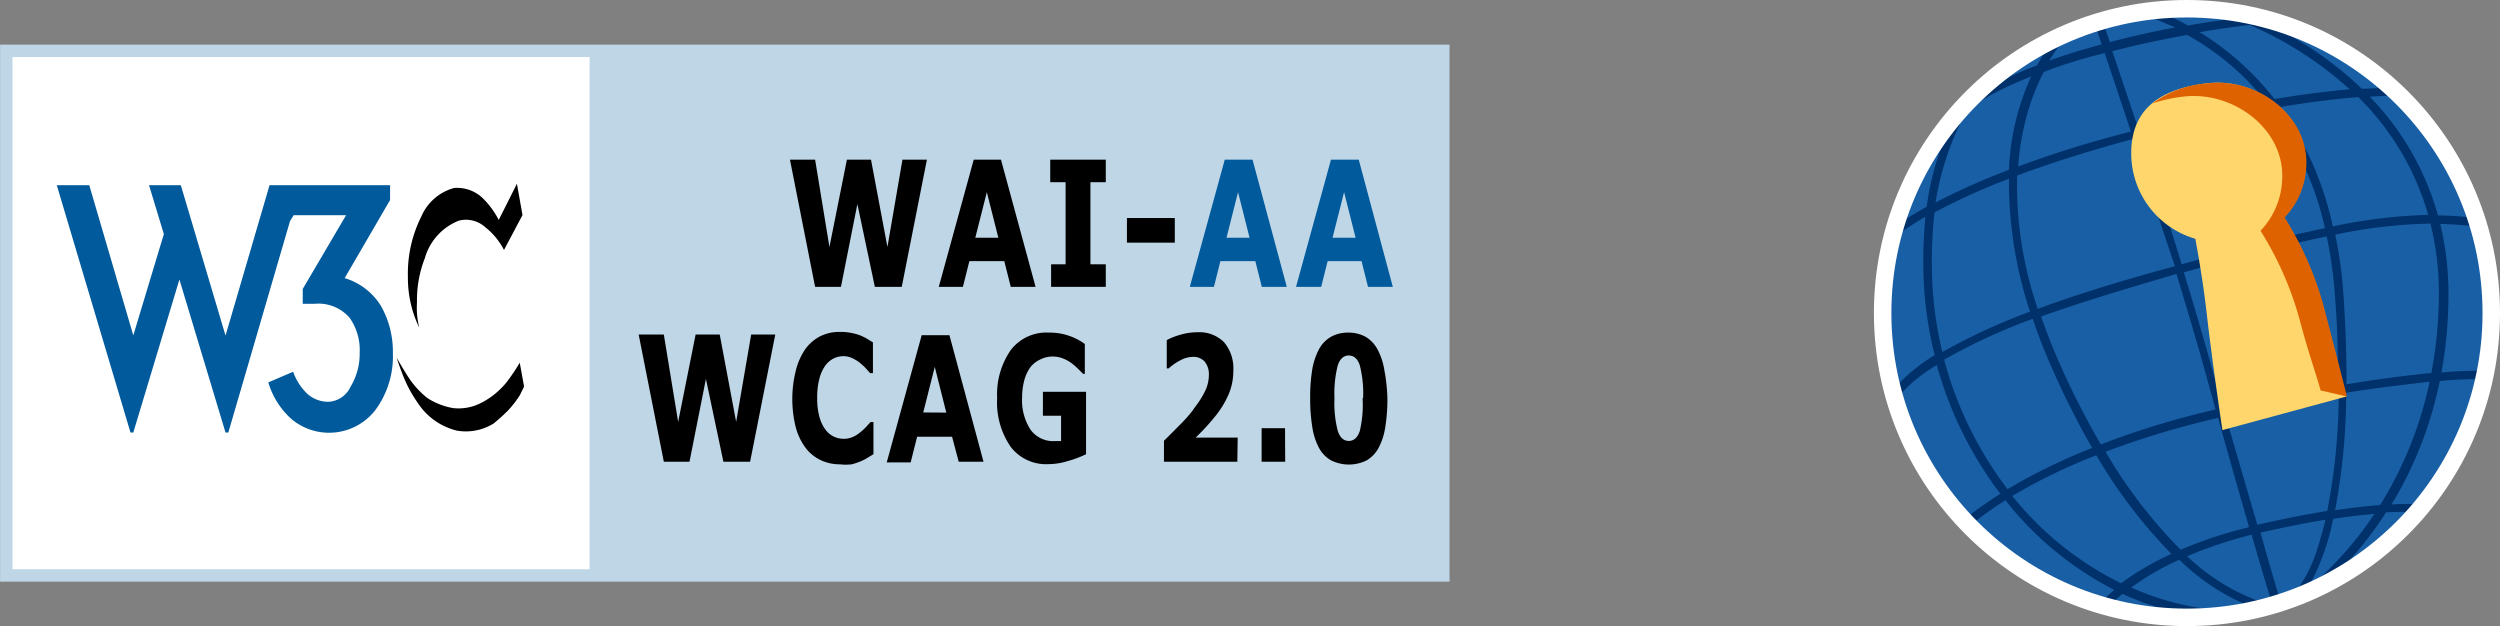
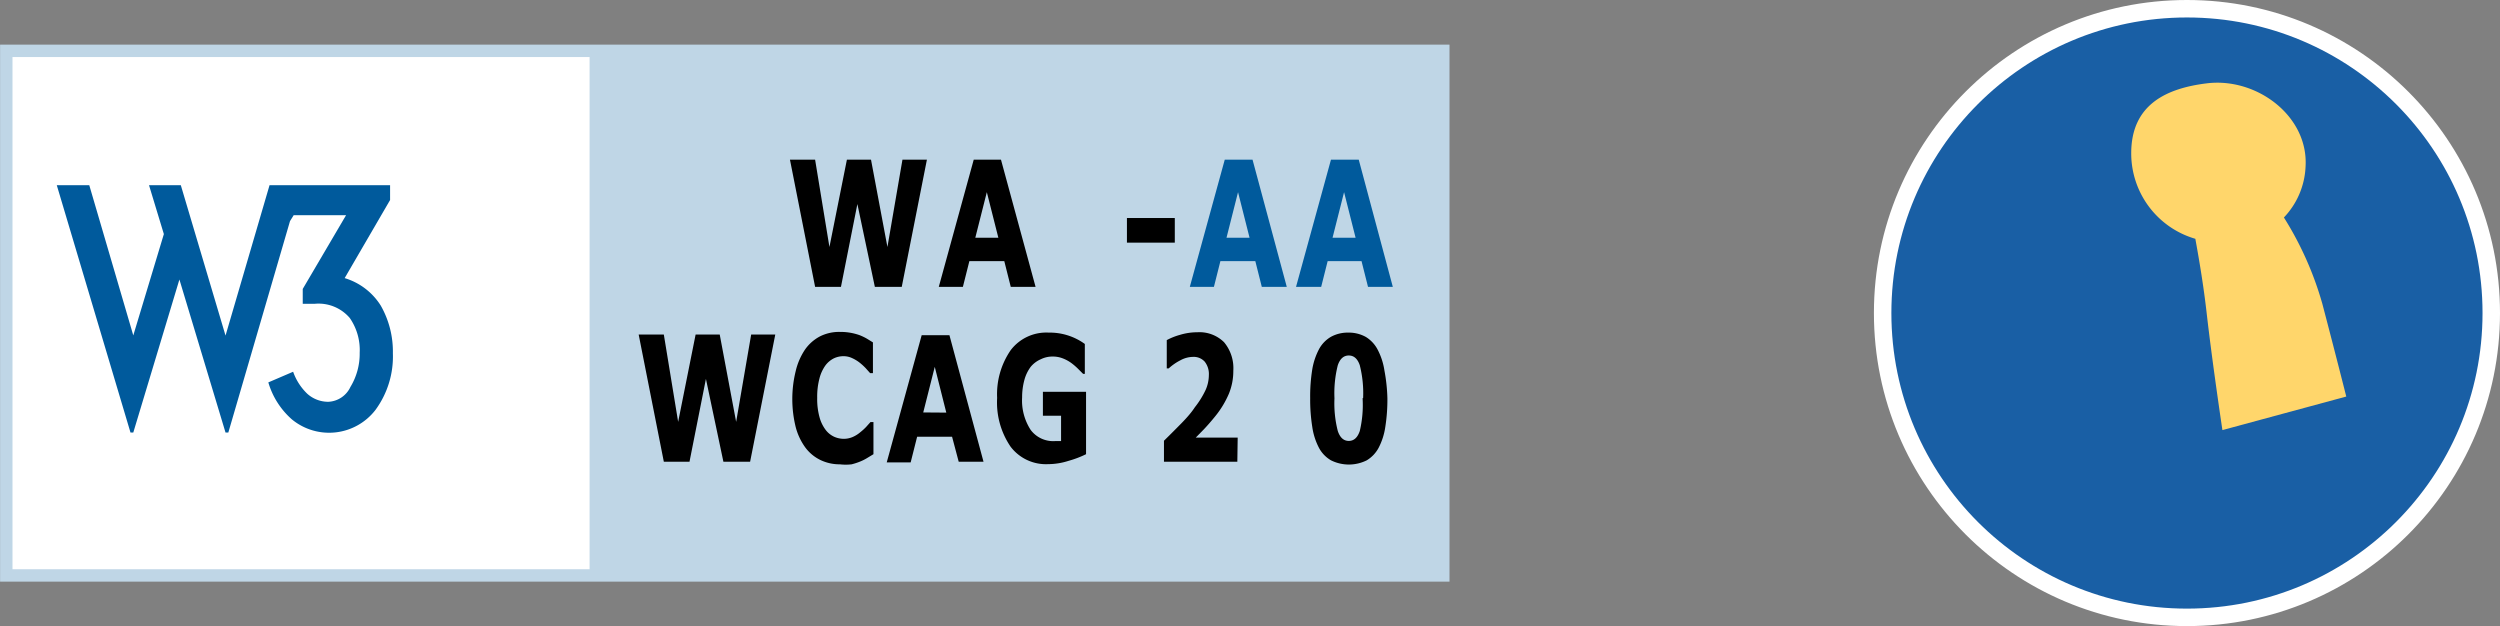
<svg xmlns="http://www.w3.org/2000/svg" width="143.11" height="35.85" viewBox="0 0 143.11 35.85">
  <rect x="0" y="0" width="143.11" height="35.85" fill="#808080" stroke="none" />
  <defs>
    <style>.a{fill:#fff;}.b,.i{fill:none;}.b{stroke:#bfd6e6;stroke-miterlimit:3.86;stroke-width:0.71px;}.c{fill:#005a9c;}.d{fill:#bfd6e6;}.e{fill:#195fa5;}.f{fill:#00316b;}.g{fill:#ffd66b;}.h{fill:#de6300;}.i{stroke:#fff;stroke-miterlimit:10;}</style>
  </defs>
  <title>accessibility</title>
  <rect class="a" x="0.36" y="2.91" width="82.26" height="30.03" />
  <rect class="b" x="0.36" y="2.91" width="82.26" height="30.03" />
  <path class="c" d="M10.35,10.6l2.56,8.61,2.52-8.61h6.9v.85l-2.6,4.47A3.69,3.69,0,0,1,21.8,17.5a5.31,5.31,0,0,1,.69,2.72,5.17,5.17,0,0,1-1,3.25,3.35,3.35,0,0,1-4.79.53,4.51,4.51,0,0,1-1.34-2.11l1.42-.61a3.22,3.22,0,0,0,.81,1.26A1.79,1.79,0,0,0,18.8,23a1.47,1.47,0,0,0,1.26-.85,3.66,3.66,0,0,0,.53-1.95,3.22,3.22,0,0,0-.57-2,2.35,2.35,0,0,0-2-.81h-.69v-.85l2.48-4.22h-3l-.21.34L13.07,24.76h-.16L10.27,16,7.63,24.76H7.47L3.25,10.6H5.11L7.63,19.2l1.75-5.8-.85-2.8Z" />
-   <path d="M29.59,10.52l.32,1.79-1.06,2A3.93,3.93,0,0,0,27.77,13a1.64,1.64,0,0,0-1.5-.37,3.26,3.26,0,0,0-1.95,2.15,6.55,6.55,0,0,0-.45,2.52A4.75,4.75,0,0,0,24,18.76a6.56,6.56,0,0,1-.65-2.92,7.28,7.28,0,0,1,.77-3.45A2.85,2.85,0,0,1,26,10.76a2.12,2.12,0,0,1,1.66.61,4.91,4.91,0,0,1,.89,1.22Zm.16,10.23L30,22.13l-.24.49a6,6,0,0,1-.69.89,10.89,10.89,0,0,1-.81.73,3,3,0,0,1-2.11.41,3.72,3.72,0,0,1-2.23-1.58,7.51,7.51,0,0,1-.77-1.38c-.16-.36-.45-1.22-.45-1.22s.49.85.77,1.26a5.09,5.09,0,0,0,1,1.06,4,4,0,0,0,1.46.57,2.81,2.81,0,0,0,1.58-.28A4.51,4.51,0,0,0,29,21.88,11.23,11.23,0,0,0,29.76,20.75Z" />
  <rect class="d" x="33.75" y="2.91" width="48.87" height="30.03" />
  <path d="M53.06,9.14l-1.44,7.28H50.08l-1-4.74-.94,4.74H46.66L45.22,9.14h1.44l.82,5,1-5h1.38l.94,5,.86-5Z" />
  <path d="M59.28,16.42H57.86l-.37-1.47h-2l-.37,1.47H53.74l2-7.28H57.3Zm-2.13-2.81L56.49,11l-.66,2.61Z" />
-   <path d="M63.3,16.42H60.17V15.13H61v-4.7h-.88V9.14H63.3v1.29h-.88v4.7h.88Z" />
  <path d="M67.25,13.89H64.51V12.48h2.74Z" />
  <path class="c" d="M73.66,16.42H72.23l-.37-1.47h-2l-.37,1.47H68.11l2-7.28h1.59Zm-2.13-2.81L70.87,11l-.66,2.61Z" />
  <path class="c" d="M79.73,16.42H78.31l-.37-1.47H76l-.37,1.47H74.19l2-7.28h1.59ZM77.6,13.61,76.94,11l-.66,2.61Z" />
  <path d="M44.38,19.15l-1.44,7.28H41.41l-1-4.74-.94,4.74H38l-1.44-7.28H38l.82,5,1-5h1.38l.94,5,.86-5Z" />
  <path d="M48.08,26.58a2.54,2.54,0,0,1-1.1-.24,2.36,2.36,0,0,1-.87-.71,3.47,3.47,0,0,1-.56-1.18,6.69,6.69,0,0,1,0-3.21A3.7,3.7,0,0,1,46.09,20a2.42,2.42,0,0,1,.86-.75A2.44,2.44,0,0,1,48.08,19a3.3,3.3,0,0,1,.61.05,3.34,3.34,0,0,1,.5.13,3.1,3.1,0,0,1,.44.21l.34.21v1.76h-.16l-.25-.28a3.39,3.39,0,0,0-.35-.32,2.13,2.13,0,0,0-.43-.26,1.15,1.15,0,0,0-.49-.11,1.27,1.27,0,0,0-.55.12,1.36,1.36,0,0,0-.49.41,2.21,2.21,0,0,0-.34.74,4.09,4.09,0,0,0-.13,1.11,3.91,3.91,0,0,0,.14,1.14,2.12,2.12,0,0,0,.36.72,1.29,1.29,0,0,0,.49.38,1.36,1.36,0,0,0,.53.11,1.3,1.3,0,0,0,.5-.1,1.74,1.74,0,0,0,.45-.28,3.2,3.2,0,0,0,.33-.3l.25-.28H50V26l-.38.23a2.66,2.66,0,0,1-.38.19,3.7,3.7,0,0,1-.49.16A2.89,2.89,0,0,1,48.08,26.58Z" />
  <path d="M56.3,26.43H54.88L54.5,25h-2l-.37,1.47H50.76l2-7.28h1.59Zm-2.13-2.81L53.51,21l-.66,2.61Z" />
  <path d="M62.17,26a5.75,5.75,0,0,1-1,.38,3.88,3.88,0,0,1-1.18.19,2.54,2.54,0,0,1-2.14-1,4.49,4.49,0,0,1-.77-2.79,4.44,4.44,0,0,1,.78-2.74,2.56,2.56,0,0,1,2.17-1,3.42,3.42,0,0,1,2.07.65v1.71H62l-.29-.29a3.63,3.63,0,0,0-.37-.32,2.14,2.14,0,0,0-.49-.27,1.56,1.56,0,0,0-.59-.11,1.49,1.49,0,0,0-.67.15A1.56,1.56,0,0,0,59,21a2.22,2.22,0,0,0-.36.75,3.77,3.77,0,0,0-.13,1A3.09,3.09,0,0,0,59,24.61a1.61,1.61,0,0,0,1.39.64h.35V23.8H59.7V22.43h2.47Z" />
  <path d="M70.83,26.43h-4.2v-1.2q.48-.47,1-1t.77-.92a5,5,0,0,0,.62-1,2.12,2.12,0,0,0,.18-.84,1.14,1.14,0,0,0-.24-.77.85.85,0,0,0-.68-.27,1.53,1.53,0,0,0-.7.19,3,3,0,0,0-.68.47h-.11V19.47a3.57,3.57,0,0,1,.75-.3,3.43,3.43,0,0,1,1-.15,2,2,0,0,1,1.53.57,2.32,2.32,0,0,1,.53,1.63,3.43,3.43,0,0,1-.25,1.31,5.39,5.39,0,0,1-.77,1.28q-.33.41-.66.76l-.47.48h2.4Z" />
-   <path d="M73.57,26.43H72.22V24.51h1.34Z" />
  <path d="M79.42,22.79a10,10,0,0,1-.12,1.65,3.73,3.73,0,0,1-.38,1.19,1.85,1.85,0,0,1-.68.72,2.29,2.29,0,0,1-2.05,0,1.81,1.81,0,0,1-.69-.72,3.71,3.71,0,0,1-.38-1.19A10,10,0,0,1,75,22.79a9.69,9.69,0,0,1,.12-1.65A3.83,3.83,0,0,1,75.5,20a1.81,1.81,0,0,1,.69-.72,2,2,0,0,1,1-.24,2,2,0,0,1,1,.25,1.87,1.87,0,0,1,.68.74,3.77,3.77,0,0,1,.38,1.18A9.89,9.89,0,0,1,79.42,22.79Zm-1.39,0a6.5,6.5,0,0,0-.19-1.88q-.19-.56-.63-.56t-.63.56a6.55,6.55,0,0,0-.19,1.89,6.4,6.4,0,0,0,.19,1.87q.19.57.63.57t.63-.57A6.45,6.45,0,0,0,78,22.79Z" />
  <circle class="e" cx="125.19" cy="17.92" r="17.42" />
-   <path class="f" d="M123.87,1.3a11.24,11.24,0,0,0-1.54-.56q.54-.09,1.09-.14a14.93,14.93,0,0,1,1.83.86c.92-.16,1.79-.29,2.61-.4-.73-.28-1.19-.41-1.19-.41a8.36,8.36,0,0,1,2,.19l.22.09.15,0q.68.15,1.35.36l-.62.06a20.57,20.57,0,0,1,5.43,3.73c.64,0,1.21-.07,1.71-.08l.51.48c-.5,0-1.08,0-1.76.06a15.84,15.84,0,0,1,3.9,6.79,19.06,19.06,0,0,1,2.24.16l.16.51a18.64,18.64,0,0,0-2.27-.18,17,17,0,0,1,.47,4,25,25,0,0,1-.4,4.5,25.05,25.05,0,0,1,2.61-.1l-.1.48a25.84,25.84,0,0,0-2.61.11,22,22,0,0,1-2.76,7.07,13.07,13.07,0,0,1,1.9,0l-.38.45a15.4,15.4,0,0,0-1.83,0,21.59,21.59,0,0,1-3.42,4.09,17.32,17.32,0,0,1-2.12.91,8.11,8.11,0,0,0,1.63-3c.15-.46.3-1,.44-1.58-1.07.18-2.3.42-3.72.74.6,2.16,1,3.45,1.16,4q-.67.21-1.35.37l-.15-.05a12.55,12.55,0,0,1-4.31-2.77,15.18,15.18,0,0,0-2.75,1.59,15.38,15.38,0,0,0,6.3,1.36,11.52,11.52,0,0,1-2.35.31A16.09,16.09,0,0,1,121.5,34a9.43,9.43,0,0,0-.82.75l-.52-.15a9.52,9.52,0,0,1,.87-.83,18.92,18.92,0,0,1-6.23-5.13,20.4,20.4,0,0,0-2.06,1.47l-.33-.35a20.86,20.86,0,0,1,2.1-1.49,21.78,21.78,0,0,1-3.64-7.37,8.55,8.55,0,0,0-2.36,2q-.09-.29-.16-.57a10.09,10.09,0,0,1,2.4-2,21.49,21.49,0,0,1-.65-5,26.19,26.19,0,0,1,.12-2.92,16.31,16.31,0,0,0-1.92,1.28q.09-.38.2-.75a19.61,19.61,0,0,1,1.79-1.1,16.09,16.09,0,0,1,1.52-5l-.15.13.22-.27a17.58,17.58,0,0,1,1.21-1.3l.08-.08a28.88,28.88,0,0,1,3.44-1.58,12.17,12.17,0,0,1,.83-1.32l.13-.17q.5-.25,1-.46a9.88,9.88,0,0,0-1.26,1.68c.88-.32,1.87-.63,3-.93l-.42-1.23.46-.14.43,1.24c1.3-.34,2.55-.62,3.73-.84Zm2.05.54a16.24,16.24,0,0,1,4.28,3.83c1.67-.28,3.1-.45,4.3-.56a20.65,20.65,0,0,0-5.72-3.68C127.89,1.53,126.93,1.67,125.92,1.84Zm4.62,4.28a18.56,18.56,0,0,1,3,6.84A29.63,29.63,0,0,1,139,12.3a15.44,15.44,0,0,0-4-6.74C133.7,5.66,132.19,5.85,130.55,6.12Zm3.14,7.31a25.37,25.37,0,0,1,.47,3.47c.13,1.88.18,3.58.17,5.1,2-.33,3.63-.53,4.86-.65a24.27,24.27,0,0,0,.43-4.55,16.44,16.44,0,0,0-.48-4A28.78,28.78,0,0,0,133.69,13.43Zm.63,9.06a37,37,0,0,1-.64,6.72c1-.15,1.87-.25,2.58-.3a21.93,21.93,0,0,0,2.83-7.06C137.86,22,136.29,22.16,134.32,22.48Zm-.75,7.22a13.4,13.4,0,0,1-1.47,4,20.37,20.37,0,0,0,3.83-4.29C135.27,29.47,134.49,29.56,133.57,29.7Zm.27-7.63c0-1.53,0-3.23-.17-5.14a24.19,24.19,0,0,0-.47-3.41c-2.2.46-4.83,1.14-8.18,2.06.62,2,1.23,4.11,1.77,6.07l.47,1.72C129.82,22.81,132,22.39,133.84,22.08ZM129.67,5.76A15.16,15.16,0,0,0,125.2,2c-1.39.25-2.85.56-4.28.93.39,1.16.91,2.71,1.5,4.48C125.2,6.64,127.61,6.12,129.67,5.76Zm-7.1,2.07c.72,2.2,1.53,4.72,2.32,7.3l-.39.11c-.87-2.56-1.68-5.08-2.4-7.28-2.28.61-4.54,1.31-6.63,2.09a21.86,21.86,0,0,0,1.18,7.63c3.13-1.15,6.22-2,7.77-2.42l.46-.13c3.35-.93,6-1.61,8.21-2.07A18.59,18.59,0,0,0,130,6.21C127.69,6.61,125.13,7.16,122.56,7.83Zm1.74,23.89A28.94,28.94,0,0,1,120,26.06a32.51,32.51,0,0,0-4.81,2.33,18.39,18.39,0,0,0,6.23,5A15.34,15.34,0,0,1,124.3,31.71Zm-4.54-6.07A47.54,47.54,0,0,1,117.43,21c-.39-.88-.75-1.8-1.07-2.75a33.47,33.47,0,0,0-5.07,2.34A21.26,21.26,0,0,0,114.92,28,33.24,33.24,0,0,1,119.77,25.64Zm-3.56-7.8A23.65,23.65,0,0,1,115,10.23a36.94,36.94,0,0,0-4.26,1.93,24.7,24.7,0,0,0-.15,3.21,21,21,0,0,0,.6,4.78A34.33,34.33,0,0,1,116.21,17.84ZM115,9.72a14.11,14.11,0,0,1,1.27-5.34,20,20,0,0,0-3.62,1.84,16.17,16.17,0,0,0-1.85,5.37A39.69,39.69,0,0,1,115,9.72Zm2-5.61a12.74,12.74,0,0,0-.85,2.07,14.78,14.78,0,0,0-.62,3.35c1.77-.66,3.9-1.35,6.45-2-.59-1.78-1.11-3.33-1.5-4.49C119.25,3.34,118.07,3.7,117,4.12Zm-.16,14c.3.87.65,1.78,1.07,2.72a47,47,0,0,0,2.35,4.61,48.59,48.59,0,0,1,6.57-2l-.47-1.69c-.54-2-1.15-4-1.77-6.07C123.1,16.13,120,17,116.8,18.13Zm8.36,13.73a11.91,11.91,0,0,0,4,2.53,5.44,5.44,0,0,0,.88.24c-.18-.57-.57-1.86-1.19-4A24.82,24.82,0,0,0,125.16,31.86Zm3.54-1.68c-.47-1.63-1.06-3.69-1.77-6.24l.43-.1c.75,2.54,1.34,4.6,1.82,6.22,1.57-.36,2.88-.61,4-.79a35.88,35.88,0,0,0,.66-6.71c-1.81.31-3.94.72-6.43,1.27l-.47.11a49.81,49.81,0,0,0-6.45,1.94,28.06,28.06,0,0,0,4.3,5.61A24.13,24.13,0,0,1,128.7,30.19Z" />
  <path class="g" d="M122,8.77c0-2.81,2.05-3.72,4.33-4,2.86-.35,5.82,1.88,5.65,4.76a4.49,4.49,0,0,1-1.24,2.92,19,19,0,0,1,2.2,4.94c.76,2.89,1.37,5.31,1.37,5.31l-7.09,1.92s-.56-3.72-.9-6.68c-.18-1.61-.45-3.17-.65-4.27A5.09,5.09,0,0,1,122,8.77Z" />
-   <path class="h" d="M123.22,5.92a6,6,0,0,1,3.15-1.15c2.86-.35,5.82,1.88,5.65,4.76a4.49,4.49,0,0,1-1.24,2.92,19,19,0,0,1,2.2,4.94c.76,2.89,1.37,5.31,1.37,5.31l-1.51-.35c-.2-.78-.66-2-1.24-4.2a19,19,0,0,0-2.2-4.94,4.49,4.49,0,0,0,1.24-2.92c.17-2.88-2.79-5.1-5.65-4.76A8.44,8.44,0,0,0,123.22,5.92Z" />
  <circle class="i" cx="125.19" cy="17.92" r="17.42" />
</svg>